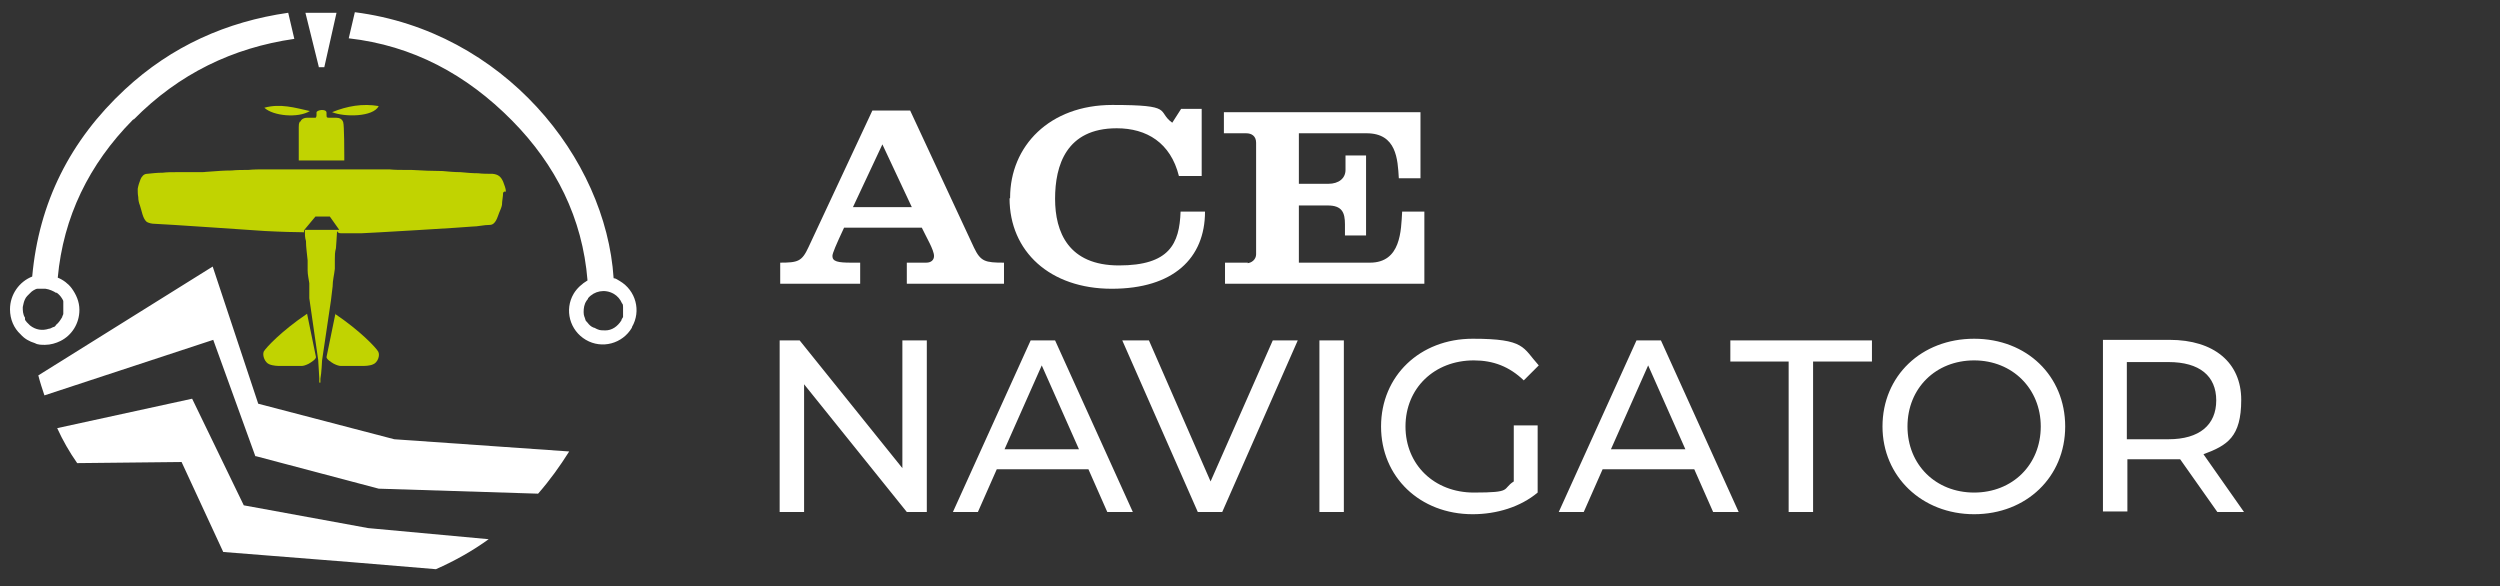
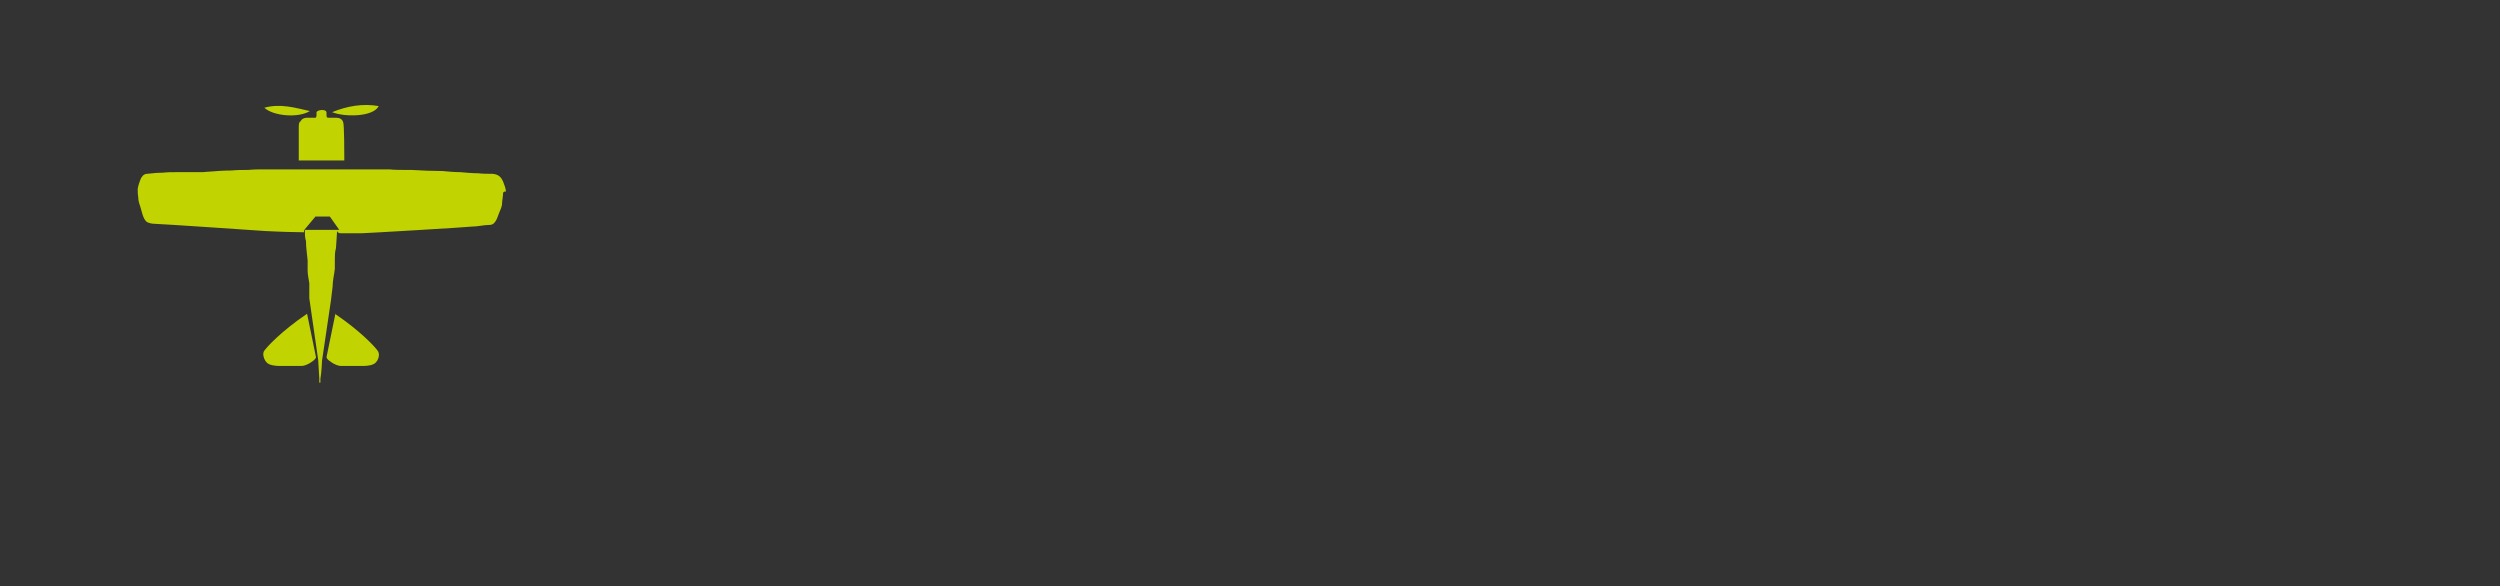
<svg xmlns="http://www.w3.org/2000/svg" id="aerodrome_suite_-_FINAL" version="1.1" viewBox="0 0 450.2 105.6">
  <rect x="0" y="0" width="450.2" height="105.6" fill="#333333" stroke="none" />
  <defs>
    <style>
      .st0 {
        fill-rule: evenodd;
      }

      .st0, .st1 {
        fill: #fff;
      }

      .st2 {
        fill: #c1d301;
      }
    </style>
  </defs>
  <g id="_3-color">
    <g id="navigator_ace">
-       <path id="montserrat_medium" class="st1" d="M166.9,61.3v30.9h-3.6l-18.5-23v23h-4.4v-30.9h3.6l18.5,23v-23s4.4,0,4.4,0ZM195.9,84.5h-16.4l-3.4,7.7h-4.5l14-30.9h4.4l14,30.9h-4.6l-3.4-7.7h-.1ZM194.3,80.9l-6.7-15.1-6.7,15.1h13.4ZM233.7,61.3l-13.6,30.9h-4.4l-13.6-30.9h4.8l11.1,25.4,11.2-25.4h4.5ZM237.6,61.3h4.4v30.9h-4.4s0-30.9,0-30.9ZM272.7,76.6h4.2v12.1c-3.1,2.6-7.4,3.9-11.7,3.9-9.5,0-16.5-6.7-16.5-15.8s7-15.8,16.5-15.8,9,1.6,11.9,4.8l-2.7,2.7c-2.6-2.5-5.5-3.6-9-3.6-7.1,0-12.3,5-12.3,11.9s5.2,11.9,12.3,11.9,5-.6,7.2-2v-10.1h.1ZM305,84.5h-16.4l-3.4,7.7h-4.5l14-30.9h4.4l14,30.9h-4.6l-3.4-7.7h-.1ZM303.5,80.9l-6.7-15.1-6.7,15.1h13.4ZM322.2,65.1h-10.6v-3.8h25.5v3.8h-10.6v27.1h-4.4v-27.1h.1ZM339,76.8c0-9.1,7-15.8,16.5-15.8s16.4,6.7,16.4,15.8-7,15.8-16.4,15.8-16.5-6.8-16.5-15.8ZM367.5,76.8c0-6.8-5.1-11.9-12-11.9s-12,5-12,11.9,5.1,11.9,12,11.9,12-5,12-11.9ZM399.3,92.2l-6.7-9.5h-9.5v9.4h-4.4v-30.9h12c8,0,12.9,4.1,12.9,10.8s-2.5,8.2-6.8,9.8l7.3,10.4s-4.8,0-4.8,0ZM399.1,72.1c0-4.4-3-6.9-8.6-6.9h-7.5v13.9h7.5c5.6,0,8.6-2.6,8.6-7Z" />
-       <path class="st0" d="M158.9,26l5.3,11.3h-10.6l5.3-11.3ZM224.7,47.3h-4.1v3.8h35.9v-13h-4c-.2,3.4-.2,9.2-5.8,9.2h-12.8v-10.3h5.2c2.6,0,3.1,1.3,3.1,3.4v2h3.8v-14.4h-3.7v2.6c0,1.5-1.2,2.5-3.1,2.5h-5.3v-9.1h12.2c5.4,0,5.6,4.7,5.8,8.1h3.9v-11.9h-35.4v3.8h4c1,0,1.8.5,1.8,1.7v20.1c0,.9-.8,1.6-1.7,1.6h.2ZM140.4,47.3c3.3,0,4-.2,5.2-2.8l11.5-24.6h6.8l11.5,24.7c1.2,2.5,2,2.7,5.4,2.7v3.8h-17.5v-3.8h3.5c.9,0,1.4-.5,1.4-1.2,0-1.1-1.4-3.4-2.2-5.1h-14c-1.4,3-2.1,4.6-2.1,5.1,0,1,1,1.2,3.4,1.2h1.6v3.8h-14.4v-3.8h0ZM181.9,35.6c0-9.3,7.1-16.7,18.4-16.7s7.9,1.1,10.8,3.2l1.6-2.5h3.7v12.1h-4.1c-1.5-6-5.8-8.6-11.2-8.6-9.1,0-11.1,6.7-11.1,12.7s2.4,12,11.5,12,10.9-3.9,11.1-9.7h4.4c0,8.4-5.7,13.9-16.8,13.9s-18.4-6.7-18.4-16.3h.1Z" />
      <path class="st2" d="M55.3,56.5l1.6,7.8c0,.4-.8.9-1.3,1.2-.6.3-1,.4-1.3.4h-4.1s-1,0-1.7-.3c-.8-.3-1.3-1.6-1-2.3.4-.7,3.2-3.7,7.8-6.8ZM60.4,56.5l-1.6,7.8c0,.4.8.9,1.3,1.2.6.3,1,.4,1.3.4h4.1s1.1,0,1.7-.3c.8-.3,1.3-1.6.9-2.3s-3.2-3.7-7.8-6.8h.1ZM91.1,34.5c0-.6-.3-1.2-.5-1.8-.4-.9-.9-1.3-1.9-1.4-.9,0-1.8,0-2.6-.1-1.1,0-2.1-.1-3.2-.2-1.1,0-2.1-.1-3.2-.2-1.4,0-4.2-.1-5.6-.2h-1c-1,0-2,0-3-.1h-22.4c-1,0-2,0-3,.1-1,0-2,0-3,.1-1.3,0-2.6.1-3.9.2-.5,0-.9.1-1.4.1h-4.5c-.9,0-1.8,0-2.6.1-.9,0-1.9.1-2.8.2-.6,0-1,.5-1.2,1-.2.5-.4,1.1-.5,1.7,0,.5,0,1,.1,1.5,0,.5.1,1,.3,1.5.3.8.5,2.5,1.3,3,.4.2.9.3,1.3.3,1,0,19.9,1.3,19.9,1.3,0,0,3.9.2,5.8.2s1,.2,1.3-.4h0l2-2.4h2.6l1.7,2.4h-6.2c0,.8,0,1.4.2,2,0,1.2.2,2.3.3,3.5,0,.6,0,1.2,0,1.8,0,.8.2,1.5.3,2.3,0,.5,0,1,0,1.6v1.1c0,0,1.6,11.1,1.6,11.1l.2,3.3v.8h.2v-.7c.2-1,.3-3.3.3-3.3h0l1.6-10.8s.2-1.7.3-2.5c0-1.1.3-2.2.4-3.2,0-.6,0-1.1,0-1.7,0-.7,0-1.3.2-2,0,0,.2-2.8.2-3.1.2.5.7.4,1.1.4h3.4c.7,0,19.3-1.1,19.8-1.2,1.1,0,2.1-.3,3.2-.3s1.4-1.5,1.7-2.2c.2-.5.4-.9.5-1.4,0-.7.2-1.5.2-2.2h0l.2-.2ZM54,21.9c-.2.3-.2.7-.2,1v6h8.2v-.7c0-.5,0-5.7-.2-6.2-.2-.6-.7-.8-1.3-.8h-1.2c-.4,0-.5,0-.5-.5v-.4c0-.8-1.9-.5-1.8,0v.4s0,.6-.3.5h-1.4c-.5,0-1,.2-1.2.7h0ZM54.8,41.4h0ZM68.2,19.1c-2.9-.5-5.7,0-8.4,1.1,2.2.9,7.4.9,8.4-1.1ZM55.8,20c-2.7-.6-5.3-1.4-8.2-.6,1.6,1.5,6.1,1.9,8.2.6Z" />
-       <path class="st1" d="M57.4,12l-2.4-9.7h5.6l-2.2,9.8h-1,0ZM113.8,59c-1.7,2.9-5.4,3.9-8.3,2.2s-3.9-5.4-2.2-8.3c.6-1,1.5-1.8,2.5-2.4-.9-11.2-5.7-20.8-13.6-28.8-8.2-8.3-17.9-13.5-29.4-14.8l1.1-4.7c26.7,3.4,45.2,26.2,46.6,47.9.4,0,.7.3,1.1.5,2.9,1.7,3.9,5.4,2.2,8.3h0ZM112.2,55.8v-.5h0c0-.3,0-.5-.2-.7h0c-.3-.7-.8-1.3-1.5-1.7-1.6-.9-3.5-.5-4.6.8,0,.2-.2.3-.3.5h0c-.4.6-.5,1.3-.5,2s.2.9.3,1.3c0,.2.2.4.4.6.3.4.6.7,1.1.9.2,0,.4.2.7.3.4.2.9.2,1.4.2,1.2,0,2.2-.7,2.9-1.8h0c0-.2.2-.4.3-.6v-1.3h0ZM23.9,21.6c-7.9,8-12.5,17.5-13.5,28.4,1,.4,1.9,1.1,2.5,1.9.8,1.1,1.4,2.4,1.4,3.9,0,2.5-1.4,4.6-3.4,5.6-.8.4-1.8.7-2.8.7h0c-.6,0-1.3,0-1.8-.3-1-.3-1.9-.8-2.6-1.6-1.2-1.1-1.9-2.7-1.9-4.5,0-2.7,1.7-5,4-5.9,1.2-13.3,6.8-24.5,16.7-33.7,8.4-7.8,18.3-12.2,29.4-13.8l1.1,4.7c-11.1,1.6-20.8,6.3-28.9,14.5h-.1ZM10.2,52.8c-.6-.4-1.3-.7-2-.8-.4,0-.8,0-1.2,0h-.3c-.2,0-.5.2-.7.3s-.4.3-.6.5-.3.3-.5.5-.3.4-.4.6c-.2.4-.3.9-.4,1.4,0,.6,0,1.3.4,1.9,0,0,0,.2,0,.3h0c0,.2.2.3.3.5.2.2.4.4.6.6,1,.8,2.2,1,3.4.6.3,0,.5-.2.8-.3.2,0,.4-.2.5-.4.5-.4.8-.9,1.1-1.4h0c0-.2.2-.4.2-.6h0v-2.2c0-.2-.1-.3-.2-.5h0c-.3-.5-.6-.8-1-1.1h-.1ZM45.9,82.1l22.3,5.9,28.7.9c2.1-2.4,3.9-4.9,5.6-7.6l-31.5-2.2-24.5-6.4-8.2-24.7-31.4,19.6c.3,1.2.7,2.4,1.1,3.6l30.4-10,7.6,21h0ZM40.2,99.4l22.7,1.8,15.6,1.3c3.4-1.5,6.6-3.3,9.5-5.4l-21.7-2-22.4-4.1-9.3-19.2-24.3,5.3c1,2.2,2.2,4.3,3.6,6.3l18.8-.2,7.5,16.2h0Z" />
    </g>
  </g>
</svg>